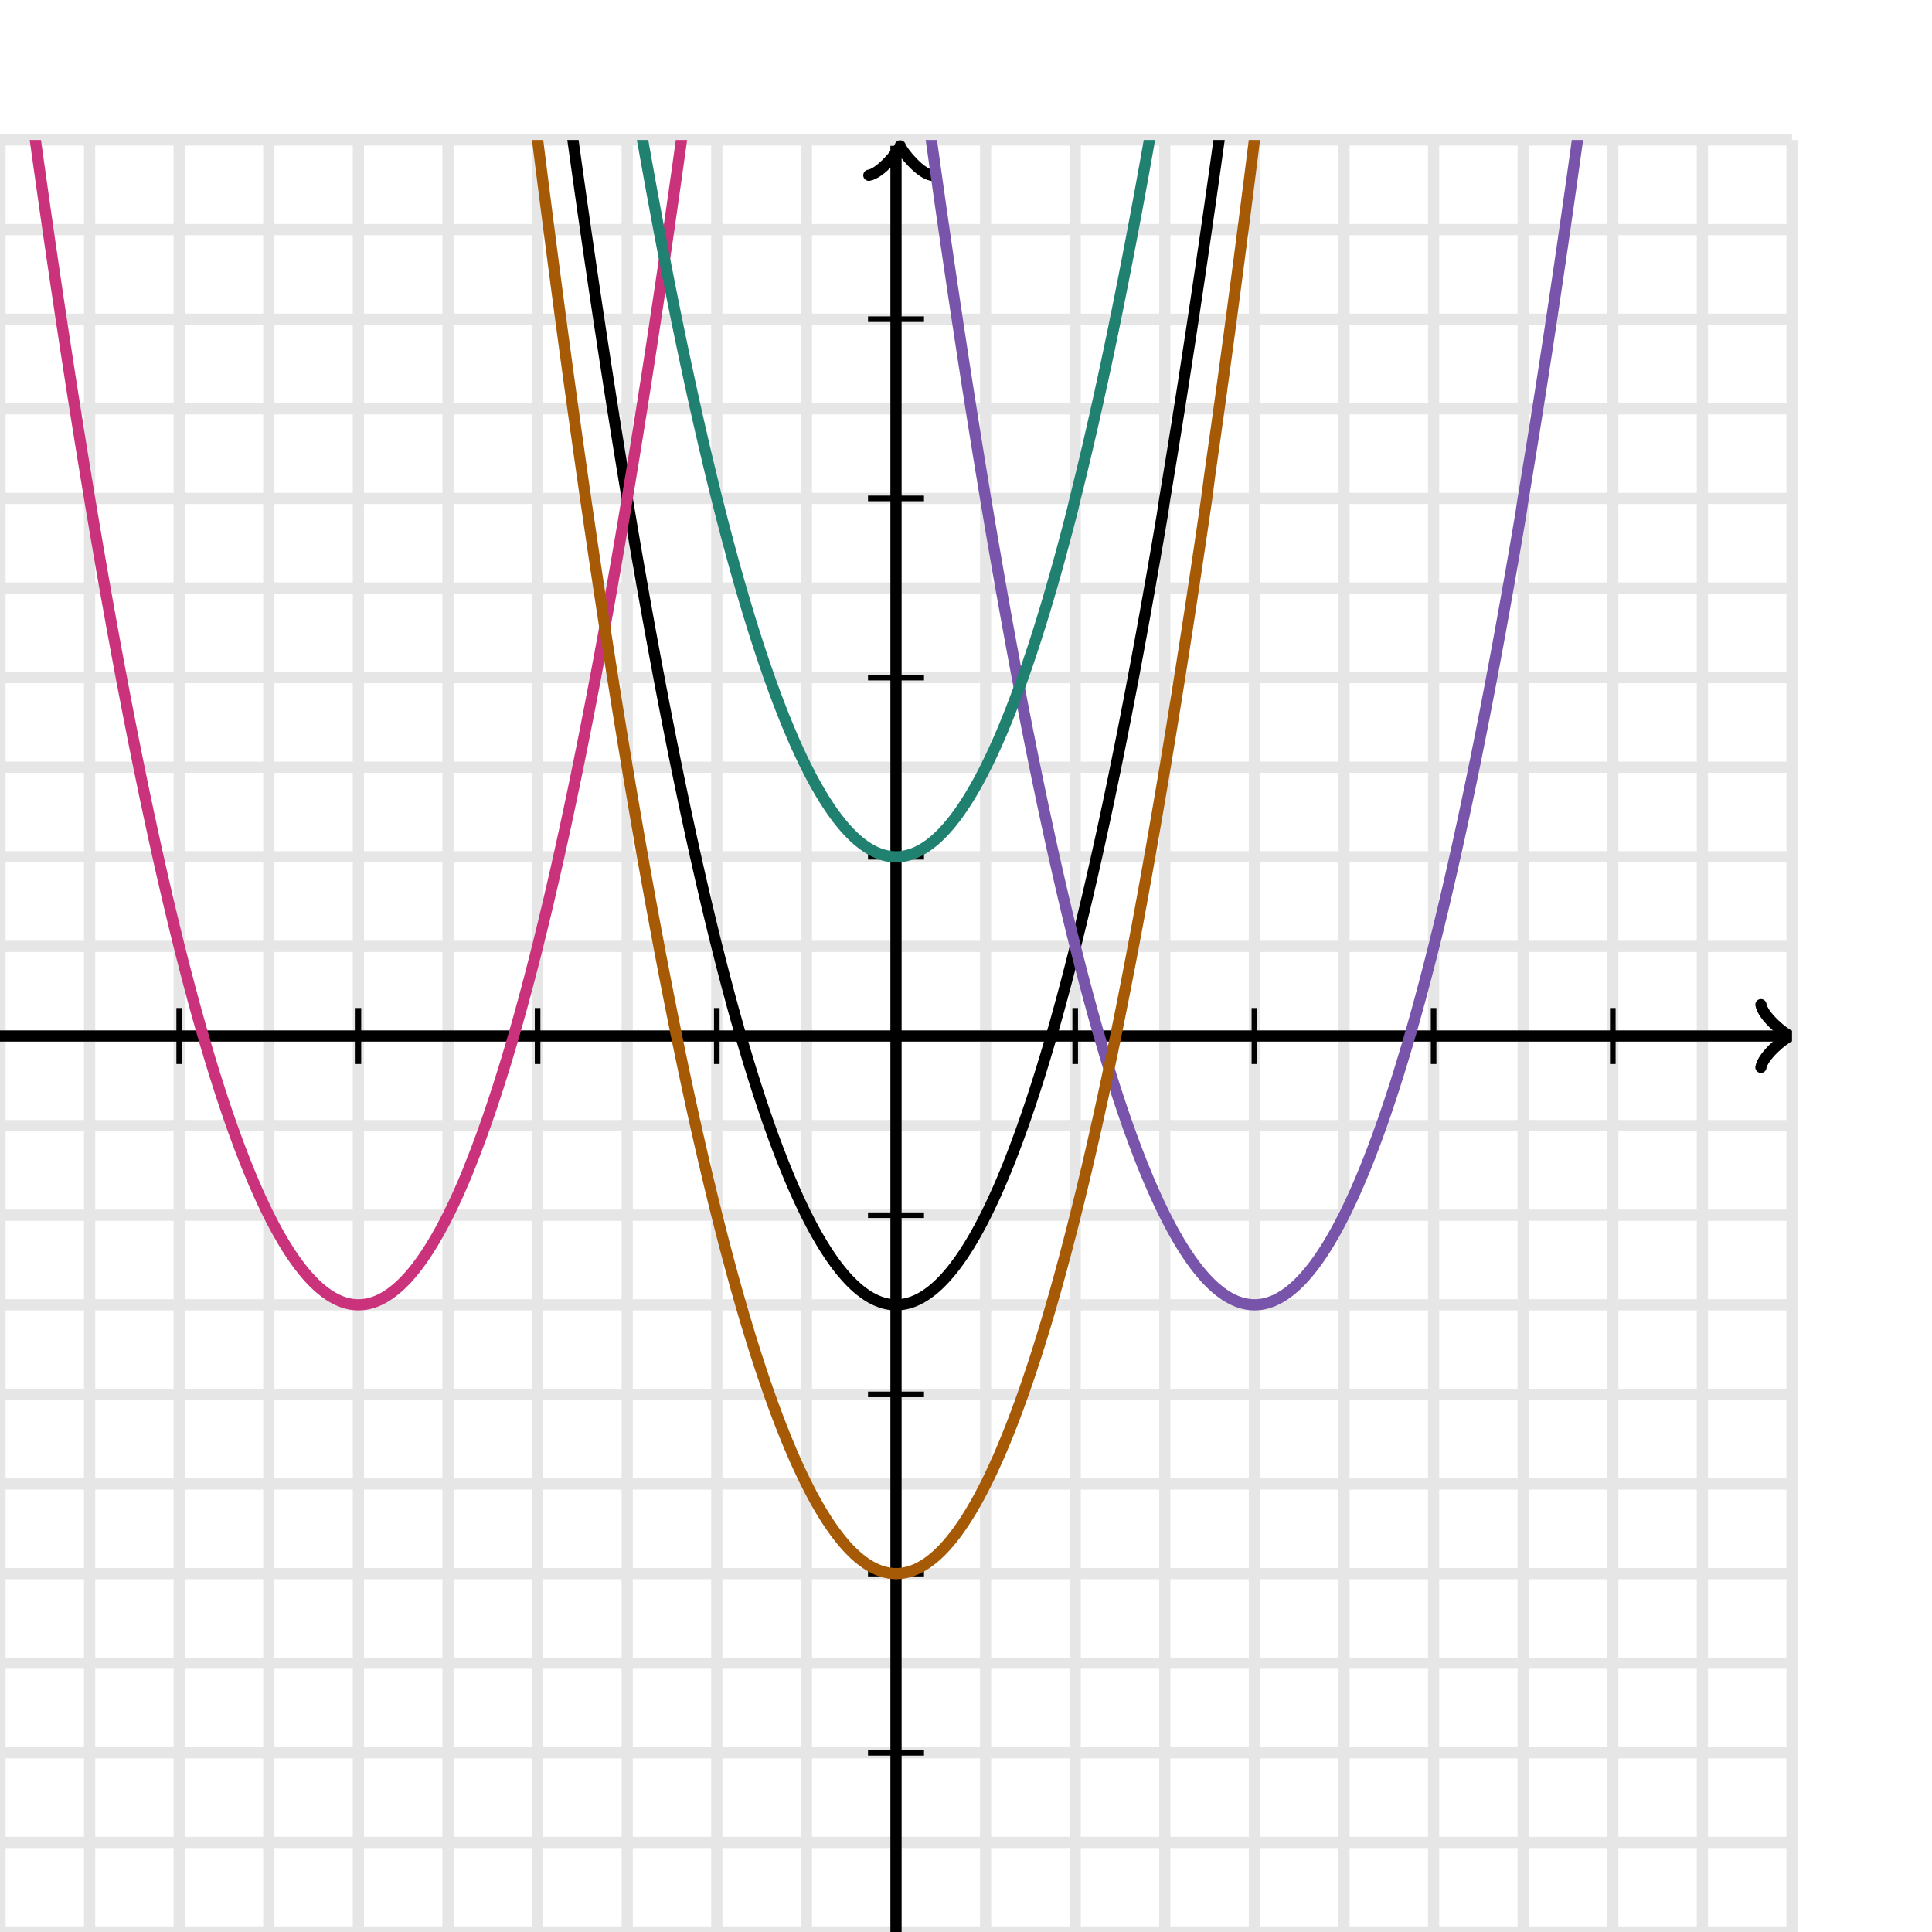
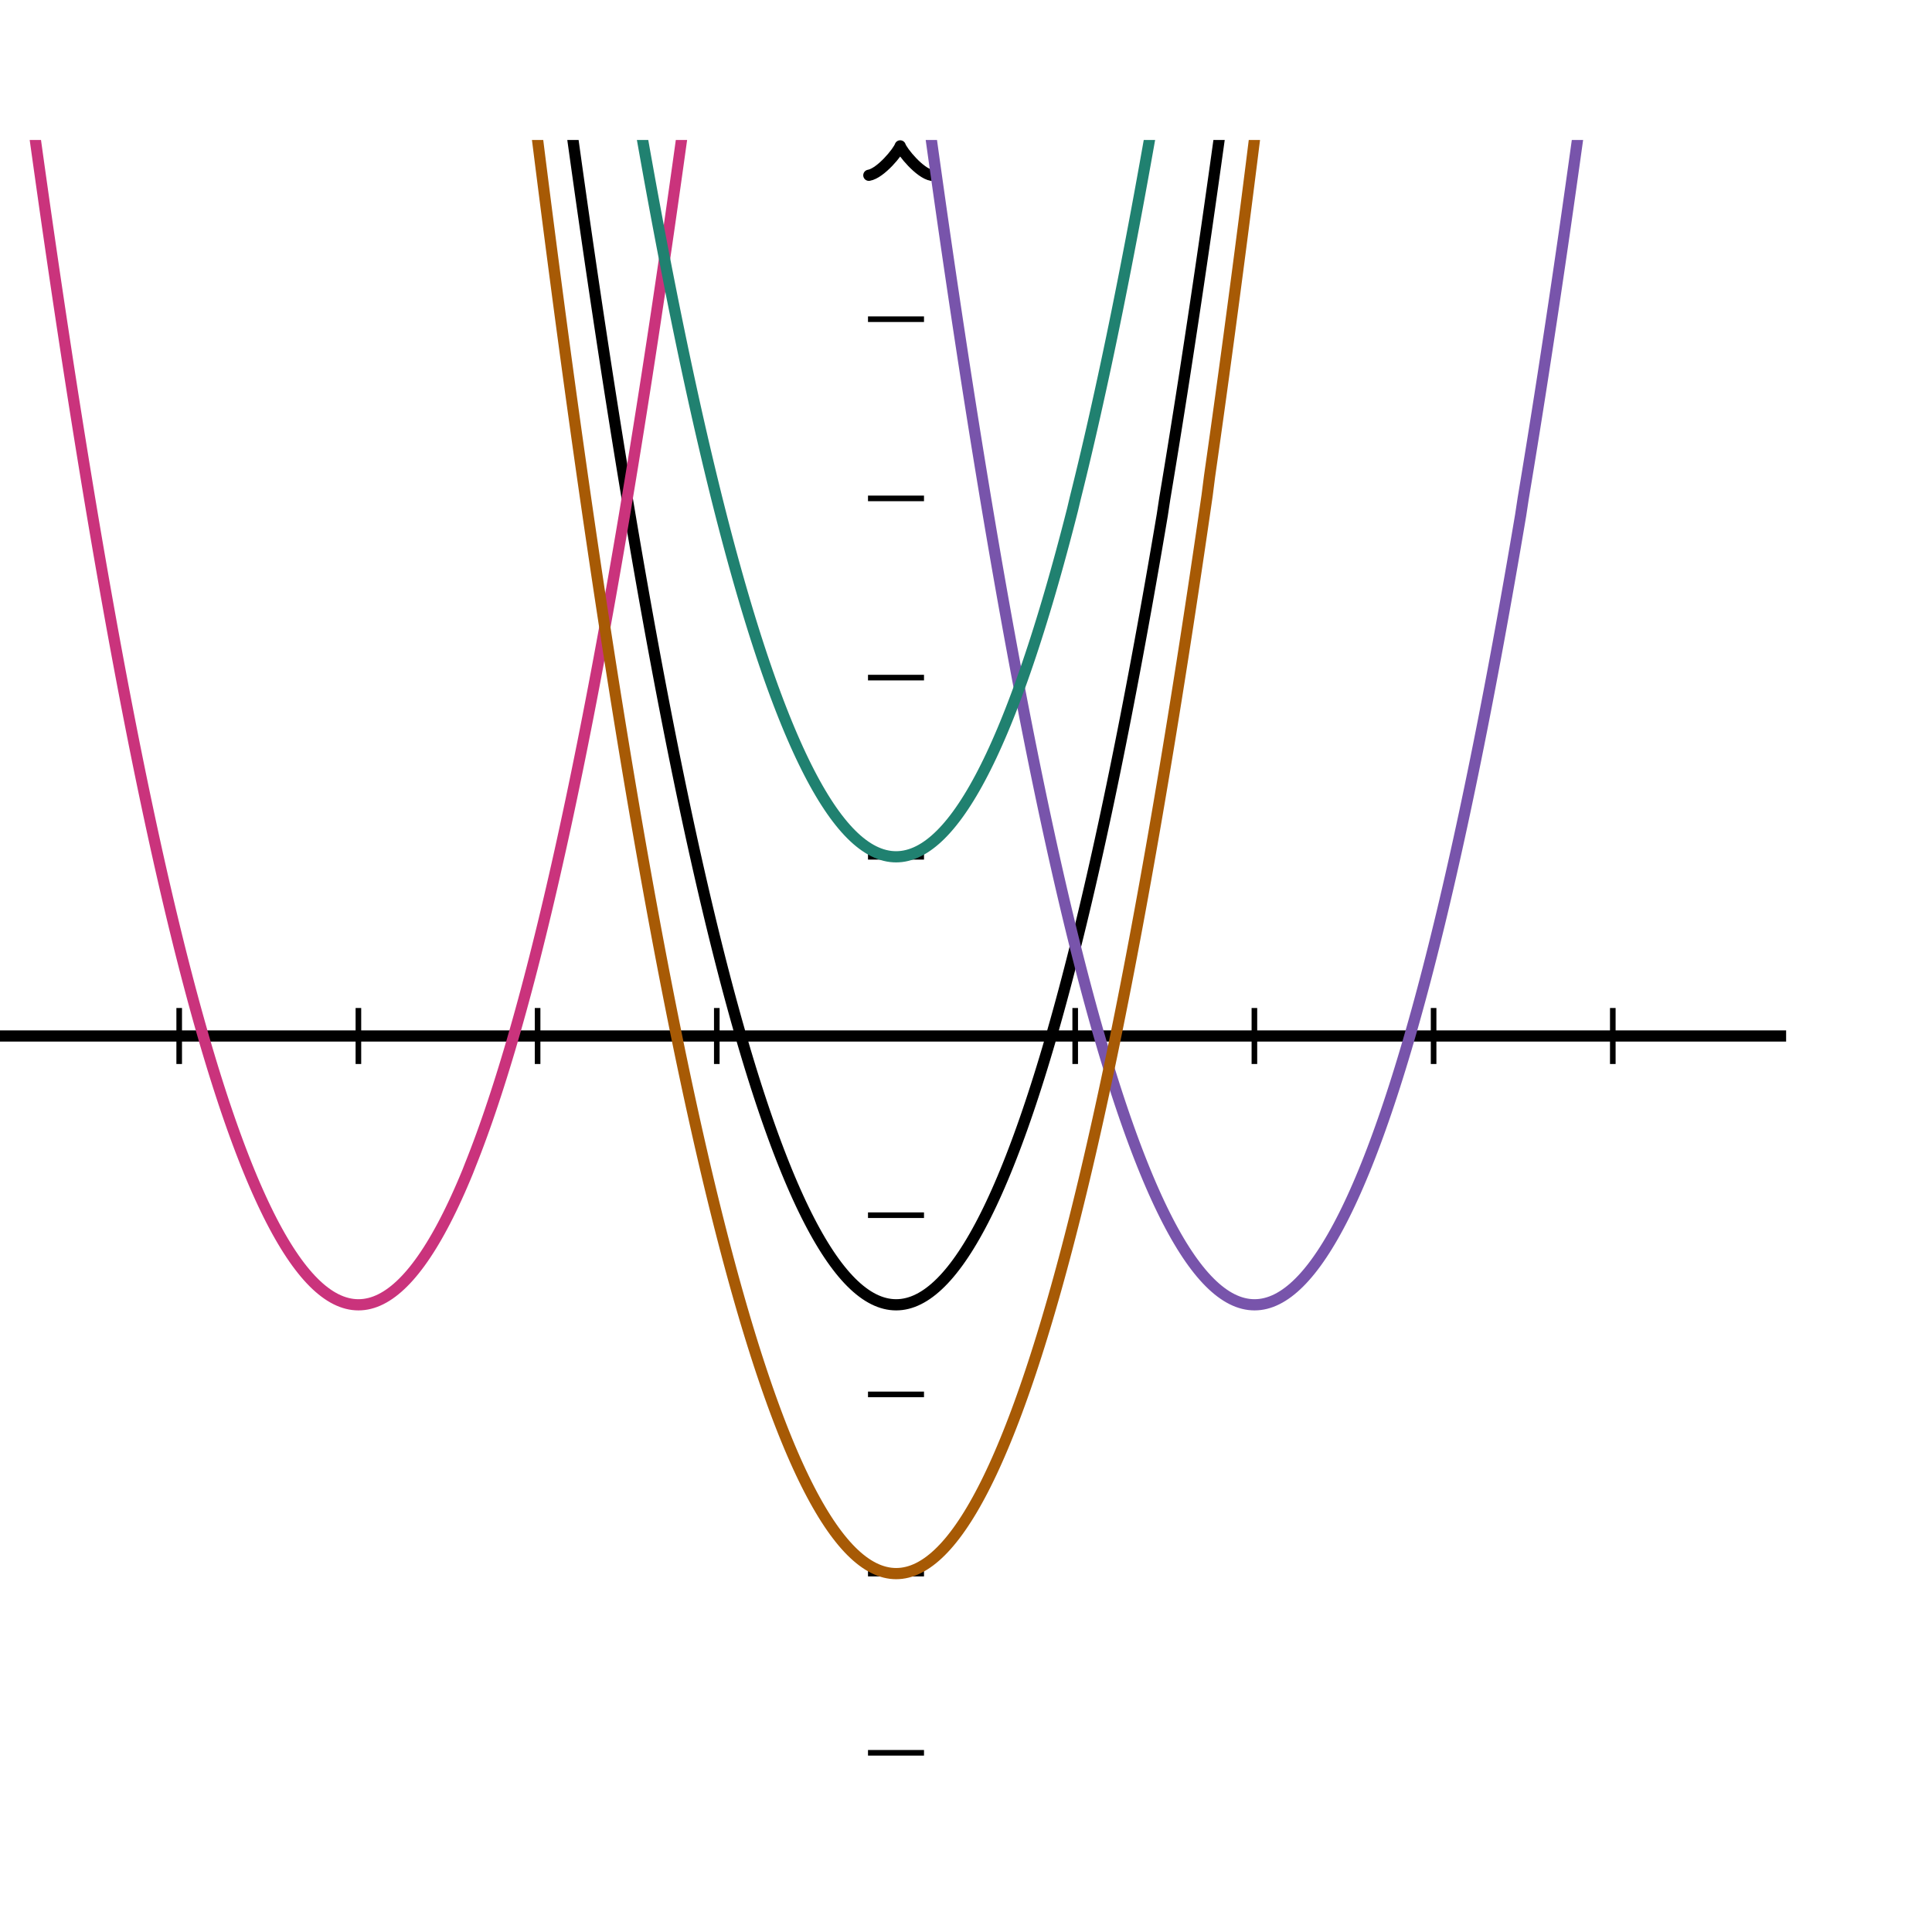
<svg xmlns="http://www.w3.org/2000/svg" width="345" height="345" viewBox="0 0 345 345">
  <defs>
    <clipPath id="b">
      <path d="M0 25h320v320H0z" />
    </clipPath>
    <clipPath id="a">
      <path transform="rotate(90 160.75 26.05)" d="M0 25h320v320H0z" />
    </clipPath>
    <clipPath id="c">
-       <path d="M0 25h320v320H0z" />
-     </clipPath>
+       </clipPath>
  </defs>
-   <path fill="none" stroke="#000" d="M0 345V25M16 345V25M32 345V25M48 345V25M64 345V25M80 345V25M96 345V25M112 345V25M128 345V25M144 345V25M160 345V25M176 345V25M192 345V25M208 345V25M224 345V25M240 345V25M256 345V25M272 345V25M288 345V25M304 345V25M320 345V25M0 345h320M0 329h320M0 313h320M0 297h320M0 281h320M0 265h320M0 249h320M0 233h320M0 217h320M0 201h320M0 185h320M0 169h320M0 153h320M0 137h320M0 121h320M0 105h320M0 89h320M0 73h320M0 57h320M0 41h320M0 25h320" stroke-width="2" opacity=".1" />
  <path fill="none" stroke="#000" d="M192 190v-10M224 190v-10M256 190v-10M288 190v-10M128 190v-10M96 190v-10M64 190v-10M32 190v-10M155 153h10M155 121h10M155 89h10M155 57h10M155 217h10M155 249h10M155 281h10M155 313h10" />
  <path fill="none" stroke="#000" d="M155.5 31.65c.35-2.1 4.2-5.25 5.25-5.6-1.05-.35-4.9-3.5-5.25-5.6" transform="rotate(-90 160.75 26.05)" stroke-width="2" clip-path="url(#a)" stroke-linejoin="round" stroke-linecap="round" />
-   <path fill="none" stroke="#000" d="M160 345V26.05" stroke-width="2" clip-path="url(#b)" />
  <path fill="none" stroke="#000" d="M314.45 190.6c.35-2.1 4.2-5.25 5.25-5.6-1.05-.35-4.9-3.5-5.25-5.6" stroke-width="2" clip-path="url(#c)" stroke-linejoin="round" stroke-linecap="round" />
  <path fill="none" stroke="#000" d="M0 185h318.95M0-1367l.5 9.98.5 9.96.5 9.92.5 9.89.5 9.86.5 9.83.5 9.79.5 9.77.5 9.73.5 9.71.5 9.67.5 9.64.5 9.61.5 9.58.5 9.54.5 9.52.5 9.48.5 9.46.5 9.42.5 9.39.5 9.36.5 9.33.5 9.29.5 9.27.5 9.23.5 9.21.5 9.17.5 9.14.5 9.11.5 9.08.5 9.04.5 9.02.5 8.98.5 8.96.5 8.92.5 8.89.5 8.86.5 8.83.5 8.79.5 8.77.5 8.734.5 8.704.5 8.671.5 8.641.5 8.609.5 8.579.5 8.546L24-923l.5 8.484.5 8.454.5 8.421.5 8.391.5 8.359.5 8.329.5 8.296L28-856l.5 8.234.5 8.204.5 8.171.5 8.141.5 8.109.5 8.079.5 8.046L32-791l.5 7.984.5 7.954.5 7.921.5 7.891.5 7.859.5 7.829.5 7.796L36-728l.5 7.734.5 7.704.5 7.671.5 7.641.5 7.609.5 7.579.5 7.546L40-667l.5 7.484.5 7.454.5 7.421.5 7.391.5 7.359.5 7.329.5 7.296L44-608l.5 7.234.5 7.204.5 7.171.5 7.141.5 7.109.5 7.079.5 7.046L48-551l.5 6.984.5 6.954.5 6.921.5 6.891.5 6.859.5 6.829.5 6.796L52-496l.5 6.734.5 6.704.5 6.671.5 6.641.5 6.609.5 6.579.5 6.546L56-443l.5 6.484.5 6.454.5 6.421.5 6.391.5 6.359.5 6.329.5 6.296L60-392l.5 6.234.5 6.204.5 6.171.5 6.141.5 6.109.5 6.079.5 6.046L64-343l.5 5.984.5 5.954.5 5.921.5 5.891.5 5.859.5 5.829.5 5.796L68-296l.5 5.734.5 5.704.5 5.671.5 5.641.5 5.609.5 5.579.5 5.546L72-251l.5 5.484.5 5.454.5 5.421.5 5.391.5 5.359.5 5.329.5 5.296L76-208l.5 5.234.5 5.204.5 5.171.5 5.141.5 5.109.5 5.079.5 5.046L80-167l.5 4.984.5 4.954.5 4.921.5 4.891.5 4.859.5 4.829.5 4.796L84-128l.5 4.734.5 4.704.5 4.671.5 4.641.5 4.609.5 4.579.5 4.546L88-91l.5 4.484.5 4.454.5 4.421.5 4.391.5 4.36.5 4.328.5 4.296L92-56l.5 4.234.5 4.203.5 4.172.5 4.141.5 4.11.5 4.078.5 4.046L96-23l.5 3.984.5 3.953.5 3.922.5 3.891.5 3.86.5 3.828.5 3.796L100 8l.5 3.734.5 3.704.5 3.671.5 3.641.5 3.61.5 3.578.5 3.546L104 37l.5 3.484.5 3.453.5 3.422.5 3.391.5 3.36.5 3.328.5 3.296L108 64l.5 3.234.5 3.204.5 3.171.5 3.141.5 3.11.5 3.078.5 3.046L112 89l.5 2.984.5 2.954.5 2.921.5 2.891.5 2.859.5 2.829.5 2.796.5 2.766.5 2.734.5 2.704.5 2.671.5 2.641.5 2.609.5 2.579.5 2.546.5 2.516.5 2.484.5 2.454.5 2.421.5 2.391.5 2.359.5 2.329.5 2.296.5 2.266.5 2.234.5 2.204.5 2.171.5 2.141.5 2.109.5 2.079.5 2.046.5 2.016.5 1.984.5 1.954.5 1.921.5 1.891.5 1.859.5 1.829.5 1.796.5 1.766.5 1.734.5 1.704.5 1.671.5 1.641.5 1.609.5 1.579.5 1.546.5 1.516.5 1.484.5 1.454.5 1.421.5 1.391.5 1.359.5 1.329.5 1.296.5 1.266.5 1.234.5 1.204.5 1.171.5 1.141.5 1.109.5 1.079.5 1.046.5 1.016.5.984.5.954.5.921.5.891.5.859.5.829.5.796.5.766.5.734.5.704.5.671.5.641.5.609.5.579.5.546.5.516.5.484.5.454.5.421.5.391.5.359.5.329.5.296.5.266.5.234.5.204.5.171.5.141.5.109.5.079.5.046.5.016.5-.016.5-.046.5-.079.5-.109.5-.141.5-.171.5-.204.5-.234.5-.266.5-.296.5-.329.5-.359.5-.391.5-.421.5-.454.5-.484.5-.516.5-.546.5-.579.5-.609.5-.641.5-.671.5-.704.5-.734.5-.766.5-.796.5-.829.5-.859.5-.891.5-.921.5-.954.5-.984.5-1.016.5-1.046.5-1.079.5-1.109.5-1.141.5-1.171.5-1.204.5-1.234.5-1.266.5-1.296.5-1.329.5-1.359.5-1.391.5-1.421.5-1.454.5-1.484.5-1.516.5-1.546.5-1.579.5-1.609.5-1.641.5-1.671.5-1.704.5-1.734.5-1.766.5-1.796.5-1.829.5-1.859.5-1.891.5-1.921.5-1.954.5-1.984.5-2.016.5-2.046.5-2.079.5-2.109.5-2.141.5-2.171.5-2.204.5-2.234.5-2.266.5-2.296.5-2.329.5-2.359.5-2.391.5-2.421.5-2.454.5-2.484.5-2.516.5-2.546.5-2.579.5-2.609.5-2.641.5-2.671.5-2.704.5-2.734.5-2.766.5-2.796.5-2.829.5-2.859.5-2.89.5-2.922.5-2.954L208 89l.5-3.016.5-3.046.5-3.079.5-3.109.5-3.14.5-3.172.5-3.204L212 64l.5-3.266.5-3.297.5-3.328.5-3.359.5-3.39.5-3.422.5-3.454L216 37l.5-3.516.5-3.547.5-3.578.5-3.609.5-3.64.5-3.672.5-3.704L220 8l.5-3.766.5-3.796.5-3.829.5-3.859.5-3.89.5-3.922.5-3.954L224-23l.5-4.016.5-4.047.5-4.078.5-4.109.5-4.14.5-4.172.5-4.204L228-56l.5-4.266.5-4.297.5-4.328.5-4.359.5-4.39.5-4.422.5-4.454L232-91l.5-4.516.5-4.546.5-4.579.5-4.609.5-4.641.5-4.671.5-4.704.5-4.734.5-4.766.5-4.796.5-4.829.5-4.859.5-4.891.5-4.921.5-4.954.5-4.984.5-5.016.5-5.046.5-5.079.5-5.109.5-5.141.5-5.171.5-5.204.5-5.234.5-5.266.5-5.296.5-5.329.5-5.359.5-5.391.5-5.421.5-5.454.5-5.484.5-5.516.5-5.546.5-5.579.5-5.609.5-5.641.5-5.671.5-5.704.5-5.734.5-5.766.5-5.796.5-5.829.5-5.859.5-5.891.5-5.921.5-5.954.5-5.984.5-6.016.5-6.046.5-6.079.5-6.109.5-6.141.5-6.171.5-6.204.5-6.234.5-6.266.5-6.296.5-6.329.5-6.359.5-6.391.5-6.421.5-6.454.5-6.484.5-6.516.5-6.546.5-6.579.5-6.609.5-6.641.5-6.671.5-6.704.5-6.734.5-6.766.5-6.796.5-6.829.5-6.859.5-6.891.5-6.921.5-6.954.5-6.984.5-7.016.5-7.046.5-7.079.5-7.109.5-7.141.5-7.171.5-7.204.5-7.234.5-7.266.5-7.296.5-7.329.5-7.359.5-7.391.5-7.421.5-7.454.5-7.484.5-7.516.5-7.546.5-7.579.5-7.609.5-7.641.5-7.671.5-7.704.5-7.734.5-7.766.5-7.796.5-7.829.5-7.859.5-7.891.5-7.921.5-7.954.5-7.984.5-8.016.5-8.046.5-8.079.5-8.109.5-8.141.5-8.171.5-8.204.5-8.234.5-8.266.5-8.296.5-8.329.5-8.359.5-8.391.5-8.421.5-8.454.5-8.484.5-8.516.5-8.546.5-8.579.5-8.609.5-8.641.5-8.671.5-8.704.5-8.734.5-8.77.5-8.79.5-8.83.5-8.86.5-8.89.5-8.92.5-8.96.5-8.98.5-9.02.5-9.04.5-9.08.5-9.11.5-9.14.5-9.17.5-9.21.5-9.23.5-9.27.5-9.29.5-9.33.5-9.36.5-9.39.5-9.42.5-9.46.5-9.48.5-9.52.5-9.54.5-9.58.5-9.61.5-9.64.5-9.67.5-9.71.5-9.73.5-9.77.5-9.79.5-9.83.5-9.86.5-9.89.5-9.92.5-9.96.5-9.98" stroke-width="2" clip-path="url(#b)" />
  <path fill="none" stroke="#7854ab" d="M0-2903l.5 13.98.5 13.96.5 13.92.5 13.89.5 13.86.5 13.83.5 13.79L4-2792l.5 13.73.5 13.71.5 13.67.5 13.64.5 13.61.5 13.58.5 13.54L8-2683l.5 13.48.5 13.46.5 13.42.5 13.39.5 13.36.5 13.33.5 13.29.5 13.27.5 13.23.5 13.21.5 13.17.5 13.14.5 13.11.5 13.08.5 13.04.5 13.02.5 12.98.5 12.96.5 12.92.5 12.89.5 12.86.5 12.83.5 12.79.5 12.77.5 12.73.5 12.71.5 12.67.5 12.64.5 12.61.5 12.58.5 12.54.5 12.52.5 12.48.5 12.46.5 12.42.5 12.39.5 12.36.5 12.33.5 12.29.5 12.27.5 12.23.5 12.21.5 12.17.5 12.14.5 12.11.5 12.08.5 12.04.5 12.02.5 11.98.5 11.96.5 11.92.5 11.89.5 11.86.5 11.83.5 11.79.5 11.77.5 11.73.5 11.71.5 11.67.5 11.64.5 11.61.5 11.58.5 11.54.5 11.52.5 11.48.5 11.46.5 11.42.5 11.39.5 11.36.5 11.33.5 11.29.5 11.27.5 11.23.5 11.21.5 11.17.5 11.14.5 11.11.5 11.08.5 11.04.5 11.02.5 10.98.5 10.96.5 10.92.5 10.89.5 10.86.5 10.83.5 10.79.5 10.77.5 10.73.5 10.71.5 10.67.5 10.64.5 10.61.5 10.58.5 10.54.5 10.52.5 10.48.5 10.46.5 10.42.5 10.39.5 10.36.5 10.33.5 10.29.5 10.27.5 10.23.5 10.21.5 10.17.5 10.14.5 10.11.5 10.08.5 10.04.5 10.02.5 9.98.5 9.96.5 9.92.5 9.89.5 9.86.5 9.83.5 9.79.5 9.77.5 9.73.5 9.71.5 9.67.5 9.64.5 9.61.5 9.58.5 9.54.5 9.52.5 9.48.5 9.46.5 9.42.5 9.39.5 9.36.5 9.33.5 9.29.5 9.27.5 9.23.5 9.21.5 9.17.5 9.14.5 9.11.5 9.08.5 9.04.5 9.02.5 8.98.5 8.96.5 8.92.5 8.89.5 8.86.5 8.83.5 8.79.5 8.77.5 8.734.5 8.704.5 8.671.5 8.641.5 8.609.5 8.579.5 8.546L88-923l.5 8.484.5 8.454.5 8.421.5 8.391.5 8.359.5 8.329.5 8.296L92-856l.5 8.234.5 8.204.5 8.171.5 8.141.5 8.109.5 8.079.5 8.046L96-791l.5 7.984.5 7.954.5 7.921.5 7.891.5 7.859.5 7.829.5 7.796.5 7.766.5 7.734.5 7.704.5 7.671.5 7.641.5 7.609.5 7.579.5 7.546.5 7.516.5 7.484.5 7.454.5 7.421.5 7.391.5 7.359.5 7.329.5 7.296.5 7.266.5 7.234.5 7.204.5 7.171.5 7.141.5 7.109.5 7.079.5 7.046.5 7.016.5 6.984.5 6.954.5 6.921.5 6.891.5 6.859.5 6.829.5 6.796.5 6.766.5 6.734.5 6.704.5 6.671.5 6.641.5 6.609.5 6.579.5 6.546.5 6.516.5 6.484.5 6.454.5 6.421.5 6.391.5 6.359.5 6.329.5 6.296.5 6.266.5 6.234.5 6.204.5 6.171.5 6.141.5 6.109.5 6.079.5 6.046.5 6.016.5 5.984.5 5.954.5 5.921.5 5.891.5 5.859.5 5.829.5 5.796.5 5.766.5 5.734.5 5.704.5 5.671.5 5.641.5 5.609.5 5.579.5 5.546.5 5.516.5 5.484.5 5.454.5 5.421.5 5.391.5 5.359.5 5.329.5 5.296.5 5.266.5 5.234.5 5.204.5 5.171.5 5.141.5 5.109.5 5.079.5 5.046.5 5.016.5 4.984.5 4.954.5 4.921.5 4.891.5 4.859.5 4.829.5 4.796.5 4.766.5 4.734.5 4.704.5 4.671.5 4.641.5 4.609.5 4.579.5 4.546L152-91l.5 4.484.5 4.454.5 4.421.5 4.391.5 4.36.5 4.328.5 4.296L156-56l.5 4.234.5 4.203.5 4.172.5 4.141.5 4.11.5 4.078.5 4.046L160-23l.5 3.984.5 3.953.5 3.922.5 3.891.5 3.86.5 3.828.5 3.796L164 8l.5 3.734.5 3.704.5 3.671.5 3.641.5 3.61.5 3.578.5 3.546L168 37l.5 3.484.5 3.453.5 3.422.5 3.391.5 3.36.5 3.328.5 3.296L172 64l.5 3.234.5 3.204.5 3.171.5 3.141.5 3.11.5 3.078.5 3.046L176 89l.5 2.984.5 2.954.5 2.921.5 2.891.5 2.859.5 2.829.5 2.796.5 2.766.5 2.734.5 2.704.5 2.671.5 2.641.5 2.609.5 2.579.5 2.546.5 2.516.5 2.484.5 2.454.5 2.421.5 2.391.5 2.359.5 2.329.5 2.296.5 2.266.5 2.234.5 2.204.5 2.171.5 2.141.5 2.109.5 2.079.5 2.046.5 2.016.5 1.984.5 1.954.5 1.921.5 1.891.5 1.859.5 1.829.5 1.796.5 1.766.5 1.734.5 1.704.5 1.671.5 1.641.5 1.609.5 1.579.5 1.546.5 1.516.5 1.484.5 1.454.5 1.421.5 1.391.5 1.359.5 1.329.5 1.296.5 1.266.5 1.234.5 1.204.5 1.171.5 1.141.5 1.109.5 1.079.5 1.046.5 1.016.5.984.5.954.5.921.5.891.5.859.5.829.5.796.5.766.5.734.5.704.5.671.5.641.5.609.5.579.5.546.5.516.5.484.5.454.5.421.5.391.5.359.5.329.5.296.5.266.5.234.5.204.5.171.5.141.5.109.5.079.5.046.5.016.5-.016.5-.046.5-.079.5-.109.5-.141.5-.171.5-.204.5-.234.5-.266.5-.296.5-.329.5-.359.5-.391.5-.421.5-.454.5-.484.5-.516.5-.546.5-.579.5-.609.5-.641.5-.671.5-.704.5-.734.5-.766.5-.796.5-.829.5-.859.5-.891.5-.921.5-.954.5-.984.5-1.016.5-1.046.5-1.079.5-1.109.5-1.141.5-1.171.5-1.204.5-1.234.5-1.266.5-1.296.5-1.329.5-1.359.5-1.391.5-1.421.5-1.454.5-1.484.5-1.516.5-1.546.5-1.579.5-1.609.5-1.641.5-1.671.5-1.704.5-1.734.5-1.766.5-1.796.5-1.829.5-1.859.5-1.891.5-1.921.5-1.954.5-1.984.5-2.016.5-2.046.5-2.079.5-2.109.5-2.141.5-2.171.5-2.204.5-2.234.5-2.266.5-2.296.5-2.329.5-2.359.5-2.391.5-2.421.5-2.454.5-2.484.5-2.516.5-2.546.5-2.579.5-2.609.5-2.641.5-2.671.5-2.704.5-2.734.5-2.766.5-2.796.5-2.829.5-2.859.5-2.89.5-2.922.5-2.954L272 89l.5-3.016.5-3.046.5-3.079.5-3.109.5-3.14.5-3.172.5-3.204L276 64l.5-3.266.5-3.297.5-3.328.5-3.359.5-3.39.5-3.422.5-3.454L280 37l.5-3.516.5-3.547.5-3.578.5-3.609.5-3.64.5-3.672.5-3.704L284 8l.5-3.766.5-3.796.5-3.829.5-3.859.5-3.89.5-3.922.5-3.954L288-23l.5-4.016.5-4.047.5-4.078.5-4.109.5-4.14.5-4.172.5-4.204L292-56l.5-4.266.5-4.297.5-4.328.5-4.359.5-4.39.5-4.422.5-4.454L296-91l.5-4.516.5-4.546.5-4.579.5-4.609.5-4.641.5-4.671.5-4.704.5-4.734.5-4.766.5-4.796.5-4.829.5-4.859.5-4.891.5-4.921.5-4.954.5-4.984.5-5.016.5-5.046.5-5.079.5-5.109.5-5.141.5-5.171.5-5.204.5-5.234.5-5.266.5-5.296.5-5.329.5-5.359.5-5.391.5-5.421.5-5.454.5-5.484.5-5.516.5-5.546.5-5.579.5-5.609.5-5.641.5-5.671.5-5.704.5-5.734.5-5.766.5-5.796.5-5.829.5-5.859.5-5.891.5-5.921.5-5.954.5-5.984" stroke-width="2" clip-path="url(#b)" />
  <path fill="none" stroke="#ca337c" d="M0-23l.5 3.984.5 3.953.5 3.922L2-7.25l.5 3.86L3 .437l.5 3.796L4 8l.5 3.734.5 3.704.5 3.671.5 3.641.5 3.61.5 3.578.5 3.546L8 37l.5 3.484.5 3.453.5 3.422.5 3.391.5 3.36.5 3.328.5 3.296L12 64l.5 3.234.5 3.204.5 3.171.5 3.141.5 3.11.5 3.078.5 3.046L16 89l.5 2.984.5 2.954.5 2.921.5 2.891.5 2.859.5 2.829.5 2.796L20 112l.5 2.734.5 2.704.5 2.671.5 2.641.5 2.609.5 2.579.5 2.546L24 133l.5 2.484.5 2.454.5 2.421.5 2.391.5 2.359.5 2.329.5 2.296L28 152l.5 2.234.5 2.204.5 2.171.5 2.141.5 2.109.5 2.079.5 2.046L32 169l.5 1.984.5 1.954.5 1.921.5 1.891.5 1.859.5 1.829.5 1.796L36 184l.5 1.734.5 1.704.5 1.671.5 1.641.5 1.609.5 1.579.5 1.546L40 197l.5 1.484.5 1.454.5 1.421.5 1.391.5 1.359.5 1.329.5 1.296L44 208l.5 1.234.5 1.204.5 1.171.5 1.141.5 1.109.5 1.079.5 1.046L48 217l.5.984.5.954.5.921.5.891.5.859.5.829.5.796.5.766.5.734.5.704.5.671.5.641.5.609.5.579.5.546.5.516.5.484.5.454.5.421.5.391.5.359.5.329.5.296.5.266.5.234.5.204.5.171.5.141.5.109.5.079.5.046.5.016.5-.016.5-.046.5-.079.5-.109.5-.141.5-.171.5-.204.5-.234.5-.266.5-.296.5-.329.5-.359.5-.391.5-.421.5-.454.5-.484.5-.516.5-.546.5-.579.5-.609.5-.641.5-.671.5-.704.5-.734.5-.766.5-.796.5-.829.5-.859.5-.891.5-.921.5-.954.5-.984.5-1.016.5-1.046.5-1.079.5-1.109.5-1.141.5-1.171.5-1.204L84 208l.5-1.266.5-1.296.5-1.329.5-1.359.5-1.391.5-1.421.5-1.454L88 197l.5-1.516.5-1.546.5-1.579.5-1.609.5-1.641.5-1.671.5-1.704L92 184l.5-1.766.5-1.796.5-1.829.5-1.859.5-1.891.5-1.921.5-1.954L96 169l.5-2.016.5-2.046.5-2.079.5-2.109.5-2.141.5-2.171.5-2.204.5-2.234.5-2.266.5-2.296.5-2.329.5-2.359.5-2.391.5-2.421.5-2.454.5-2.484.5-2.516.5-2.546.5-2.579.5-2.609.5-2.641.5-2.671.5-2.704.5-2.734.5-2.766.5-2.796.5-2.829.5-2.859.5-2.89.5-2.922.5-2.954L112 89l.5-3.016.5-3.046.5-3.079.5-3.109.5-3.14.5-3.172.5-3.204L116 64l.5-3.266.5-3.297.5-3.328.5-3.359.5-3.39.5-3.422.5-3.454L120 37l.5-3.516.5-3.547.5-3.578.5-3.609.5-3.64.5-3.672.5-3.704L124 8l.5-3.766.5-3.796.5-3.829.5-3.859.5-3.89.5-3.922.5-3.954L128-23l.5-4.016.5-4.047.5-4.078.5-4.109.5-4.14.5-4.172.5-4.204L132-56l.5-4.266.5-4.297.5-4.328.5-4.359.5-4.39.5-4.422.5-4.454L136-91l.5-4.516.5-4.546.5-4.579.5-4.609.5-4.641.5-4.671.5-4.704.5-4.734.5-4.766.5-4.796.5-4.829.5-4.859.5-4.891.5-4.921.5-4.954.5-4.984.5-5.016.5-5.046.5-5.079.5-5.109.5-5.141.5-5.171.5-5.204.5-5.234.5-5.266.5-5.296.5-5.329.5-5.359.5-5.391.5-5.421.5-5.454.5-5.484.5-5.516.5-5.546.5-5.579.5-5.609.5-5.641.5-5.671.5-5.704.5-5.734.5-5.766.5-5.796.5-5.829.5-5.859.5-5.891.5-5.921.5-5.954.5-5.984.5-6.016.5-6.046.5-6.079.5-6.109.5-6.141.5-6.171.5-6.204.5-6.234.5-6.266.5-6.296.5-6.329.5-6.359.5-6.391.5-6.421.5-6.454.5-6.484.5-6.516.5-6.546.5-6.579.5-6.609.5-6.641.5-6.671.5-6.704.5-6.734.5-6.766.5-6.796.5-6.829.5-6.859.5-6.891.5-6.921.5-6.954.5-6.984.5-7.016.5-7.046.5-7.079.5-7.109.5-7.141.5-7.171.5-7.204.5-7.234.5-7.266.5-7.296.5-7.329.5-7.359.5-7.391.5-7.421.5-7.454.5-7.484.5-7.516.5-7.546.5-7.579.5-7.609.5-7.641.5-7.671.5-7.704.5-7.734.5-7.766.5-7.796.5-7.829.5-7.859.5-7.891.5-7.921.5-7.954.5-7.984.5-8.016.5-8.046.5-8.079.5-8.109.5-8.141.5-8.171.5-8.204.5-8.234.5-8.266.5-8.296.5-8.329.5-8.359.5-8.391.5-8.421.5-8.454.5-8.484.5-8.516.5-8.546.5-8.579.5-8.609.5-8.641.5-8.671.5-8.704.5-8.734.5-8.77.5-8.79.5-8.83.5-8.86.5-8.89.5-8.92.5-8.96.5-8.98.5-9.02.5-9.04.5-9.08.5-9.11.5-9.14.5-9.17.5-9.21.5-9.23.5-9.27.5-9.29.5-9.33.5-9.36.5-9.39.5-9.42.5-9.46.5-9.48.5-9.52.5-9.54.5-9.58.5-9.61.5-9.64.5-9.67.5-9.71.5-9.73.5-9.77.5-9.79.5-9.83.5-9.86.5-9.89.5-9.92.5-9.96.5-9.98.5-10.02.5-10.04.5-10.08.5-10.11.5-10.14.5-10.17.5-10.21.5-10.23.5-10.27.5-10.29.5-10.33.5-10.36.5-10.39.5-10.42.5-10.46.5-10.48.5-10.52.5-10.54.5-10.58.5-10.61.5-10.64.5-10.67.5-10.71.5-10.73.5-10.77.5-10.79.5-10.83.5-10.86.5-10.89.5-10.92.5-10.96.5-10.98.5-11.02.5-11.04.5-11.08.5-11.11.5-11.14.5-11.17.5-11.21.5-11.23.5-11.27.5-11.29.5-11.33.5-11.36.5-11.39.5-11.42.5-11.46.5-11.48.5-11.52.5-11.54.5-11.58.5-11.61.5-11.64.5-11.67.5-11.71.5-11.73.5-11.77.5-11.79.5-11.83.5-11.86.5-11.89.5-11.92.5-11.96.5-11.98.5-12.02.5-12.04.5-12.08.5-12.11.5-12.14.5-12.17.5-12.21.5-12.23.5-12.27.5-12.29.5-12.33.5-12.36.5-12.39.5-12.42.5-12.46.5-12.48.5-12.52.5-12.54.5-12.58.5-12.61.5-12.64.5-12.67.5-12.71.5-12.73.5-12.77.5-12.79.5-12.83.5-12.86.5-12.89.5-12.92.5-12.96.5-12.98.5-13.02.5-13.04.5-13.08.5-13.11.5-13.14.5-13.17.5-13.21.5-13.23.5-13.27.5-13.29.5-13.33.5-13.36.5-13.39.5-13.42.5-13.46.5-13.48.5-13.52.5-13.54.5-13.58.5-13.61.5-13.64.5-13.67.5-13.71.5-13.73.5-13.77.5-13.79.5-13.83.5-13.86.5-13.89.5-13.92.5-13.96.5-13.98.5-14.02.5-14.04.5-14.08.5-14.11.5-14.14.5-14.17.5-14.21.5-14.23.5-14.27.5-14.29.5-14.33.5-14.36.5-14.39.5-14.42.5-14.46.5-14.48.5-14.52.5-14.54.5-14.58.5-14.61.5-14.64.5-14.67.5-14.71.5-14.73.5-14.77.5-14.79.5-14.83.5-14.86.5-14.89.5-14.92.5-14.96.5-14.98.5-15.02.5-15.04.5-15.08.5-15.11.5-15.14.5-15.17.5-15.21.5-15.23.5-15.27.5-15.29.5-15.33.5-15.36.5-15.39.5-15.42.5-15.46.5-15.48.5-15.52.5-15.54.5-15.58.5-15.61.5-15.64.5-15.67.5-15.71.5-15.73.5-15.77.5-15.79.5-15.83.5-15.86.5-15.89.5-15.92.5-15.96.5-15.98" stroke-width="2" clip-path="url(#b)" />
  <path fill="none" stroke="#208170" d="M0-1447l.5 9.98.5 9.96.5 9.92.5 9.89.5 9.86.5 9.83.5 9.79.5 9.77.5 9.73.5 9.71.5 9.67.5 9.64.5 9.61.5 9.58.5 9.54.5 9.52.5 9.48.5 9.46.5 9.42.5 9.39.5 9.36.5 9.33.5 9.29.5 9.27.5 9.23.5 9.21.5 9.17.5 9.14.5 9.11.5 9.08.5 9.04.5 9.02.5 8.98.5 8.96.5 8.92.5 8.89.5 8.86.5 8.83.5 8.79.5 8.77.5 8.73.5 8.71.5 8.67.5 8.64.5 8.61.5 8.58.5 8.54.5 8.52.5 8.484.5 8.454.5 8.421.5 8.391.5 8.359.5 8.329.5 8.296L28-936l.5 8.234.5 8.204.5 8.171.5 8.141.5 8.109.5 8.079.5 8.046L32-871l.5 7.984.5 7.954.5 7.921.5 7.891.5 7.859.5 7.829.5 7.796L36-808l.5 7.734.5 7.704.5 7.671.5 7.641.5 7.609.5 7.579.5 7.546L40-747l.5 7.484.5 7.454.5 7.421.5 7.391.5 7.359.5 7.329.5 7.296L44-688l.5 7.234.5 7.204.5 7.171.5 7.141.5 7.109.5 7.079.5 7.046L48-631l.5 6.984.5 6.954.5 6.921.5 6.891.5 6.859.5 6.829.5 6.796L52-576l.5 6.734.5 6.704.5 6.671.5 6.641.5 6.609.5 6.579.5 6.546L56-523l.5 6.484.5 6.454.5 6.421.5 6.391.5 6.359.5 6.329.5 6.296L60-472l.5 6.234.5 6.204.5 6.171.5 6.141.5 6.109.5 6.079.5 6.046L64-423l.5 5.984.5 5.954.5 5.921.5 5.891.5 5.859.5 5.829.5 5.796L68-376l.5 5.734.5 5.704.5 5.671.5 5.641.5 5.609.5 5.579.5 5.546L72-331l.5 5.484.5 5.454.5 5.421.5 5.391.5 5.359.5 5.329.5 5.296L76-288l.5 5.234.5 5.204.5 5.171.5 5.141.5 5.109.5 5.079.5 5.046L80-247l.5 4.984.5 4.954.5 4.921.5 4.891.5 4.859.5 4.829.5 4.796L84-208l.5 4.734.5 4.704.5 4.671.5 4.641.5 4.609.5 4.579.5 4.546L88-171l.5 4.484.5 4.454.5 4.421.5 4.391.5 4.359.5 4.329.5 4.296L92-136l.5 4.234.5 4.204.5 4.171.5 4.141.5 4.109.5 4.079.5 4.046L96-103l.5 3.984.5 3.954.5 3.921.5 3.891.5 3.86.5 3.828.5 3.796L100-72l.5 3.734.5 3.704.5 3.671.5 3.641.5 3.61.5 3.578.5 3.546L104-43l.5 3.484.5 3.453.5 3.422.5 3.391.5 3.36.5 3.328.5 3.296L108-16l.5 3.234.5 3.204.5 3.171.5 3.141.5 3.11.5 3.078.5 3.046L112 9l.5 2.984.5 2.954.5 2.921.5 2.891.5 2.86.5 2.828.5 2.796L116 32l.5 2.734.5 2.703.5 2.672.5 2.641.5 2.61.5 2.578.5 2.546L120 53l.5 2.484.5 2.453.5 2.422.5 2.391.5 2.36.5 2.328.5 2.296L124 72l.5 2.234.5 2.204.5 2.171.5 2.141.5 2.11.5 2.078.5 2.046L128 89l.5 1.984.5 1.954.5 1.921.5 1.891.5 1.86.5 1.828.5 1.796.5 1.766.5 1.734.5 1.704.5 1.671.5 1.641.5 1.609.5 1.579.5 1.546.5 1.516.5 1.484.5 1.454.5 1.421.5 1.391.5 1.359.5 1.329.5 1.296.5 1.266.5 1.234.5 1.204.5 1.171.5 1.141.5 1.109.5 1.079.5 1.046.5 1.016.5.984.5.954.5.921.5.891.5.859.5.829.5.796.5.766.5.734.5.704.5.671.5.641.5.609.5.579.5.546.5.516.5.484.5.454.5.421.5.391.5.359.5.329.5.296.5.266.5.234.5.204.5.171.5.141.5.109.5.079.5.046.5.016.5-.016.5-.046.5-.079.5-.109.5-.141.5-.171.5-.204.5-.234.5-.266.5-.296.5-.329.5-.359.5-.391.5-.421.5-.454.5-.484.5-.516.5-.546.5-.579.5-.609.5-.641.5-.671.5-.704.5-.734.5-.766.5-.796.5-.829.5-.859.5-.891.5-.921.5-.954.5-.984.5-1.016.5-1.046.5-1.079.5-1.109.5-1.141.5-1.171.5-1.204.5-1.234.5-1.266.5-1.296.5-1.329.5-1.359.5-1.391.5-1.421.5-1.454.5-1.484.5-1.516.5-1.546.5-1.579.5-1.609.5-1.641.5-1.671.5-1.704.5-1.734.5-1.766.5-1.796.5-1.829.5-1.859.5-1.89.5-1.922.5-1.954L192 89l.5-2.016.5-2.046.5-2.079.5-2.109.5-2.14.5-2.172.5-2.204L196 72l.5-2.266.5-2.296.5-2.329.5-2.359.5-2.39.5-2.422.5-2.454L200 53l.5-2.516.5-2.547.5-2.578.5-2.609.5-2.64.5-2.672.5-2.704L204 32l.5-2.766.5-2.797.5-2.828.5-2.859.5-2.89.5-2.922.5-2.954L208 9l.5-3.016.5-3.046.5-3.079.5-3.109.5-3.14.5-3.173.5-3.203L212-16l.5-3.266.5-3.297.5-3.328.5-3.359.5-3.39.5-3.422.5-3.454L216-43l.5-3.516.5-3.547.5-3.578.5-3.609.5-3.64.5-3.672.5-3.704L220-72l.5-3.766.5-3.796.5-3.829.5-3.859.5-3.89.5-3.922.5-3.954.5-3.984.5-4.016.5-4.046.5-4.079.5-4.109.5-4.141.5-4.171.5-4.204.5-4.234.5-4.266.5-4.296.5-4.329.5-4.359.5-4.391.5-4.421.5-4.454.5-4.484.5-4.516.5-4.546.5-4.579.5-4.609.5-4.641.5-4.671.5-4.704.5-4.734.5-4.766.5-4.796.5-4.829.5-4.859.5-4.891.5-4.921.5-4.954.5-4.984.5-5.016.5-5.046.5-5.079.5-5.109.5-5.141.5-5.171.5-5.204.5-5.234.5-5.266.5-5.296.5-5.329.5-5.359.5-5.391.5-5.421.5-5.454.5-5.484.5-5.516.5-5.546.5-5.579.5-5.609.5-5.641.5-5.671.5-5.704.5-5.734.5-5.766.5-5.796.5-5.829.5-5.859.5-5.891.5-5.921.5-5.954.5-5.984.5-6.016.5-6.046.5-6.079.5-6.109.5-6.141.5-6.171.5-6.204.5-6.234.5-6.266.5-6.296.5-6.329.5-6.359.5-6.391.5-6.421.5-6.454.5-6.484.5-6.516.5-6.546.5-6.579.5-6.609.5-6.641.5-6.671.5-6.704.5-6.734.5-6.766.5-6.796.5-6.829.5-6.859.5-6.891.5-6.921.5-6.954.5-6.984.5-7.016.5-7.046.5-7.079.5-7.109.5-7.141.5-7.171.5-7.204.5-7.234.5-7.266.5-7.296.5-7.329.5-7.359.5-7.391.5-7.421.5-7.454.5-7.484.5-7.516.5-7.546.5-7.579.5-7.609.5-7.641.5-7.671.5-7.704.5-7.734.5-7.766.5-7.796.5-7.829.5-7.859.5-7.891.5-7.921.5-7.954.5-7.984.5-8.016.5-8.046.5-8.079.5-8.109.5-8.141.5-8.171.5-8.204.5-8.234.5-8.266.5-8.296.5-8.329.5-8.359.5-8.391.5-8.421.5-8.454.5-8.484.5-8.52.5-8.54.5-8.58.5-8.61.5-8.64.5-8.67.5-8.71.5-8.73.5-8.77.5-8.79.5-8.83.5-8.86.5-8.89.5-8.92.5-8.96.5-8.98.5-9.02.5-9.04.5-9.08.5-9.11.5-9.14.5-9.17.5-9.21.5-9.23.5-9.27.5-9.29.5-9.33.5-9.36.5-9.39.5-9.42.5-9.46.5-9.48.5-9.52.5-9.54.5-9.58.5-9.61.5-9.64.5-9.67.5-9.71.5-9.73.5-9.77.5-9.79.5-9.83.5-9.86.5-9.89.5-9.92.5-9.96.5-9.98" stroke-width="2" clip-path="url(#b)" />
-   <path fill="none" stroke="#a75a05" d="M0-1319l.5 9.98.5 9.96.5 9.92.5 9.89.5 9.86.5 9.83.5 9.79.5 9.77.5 9.73.5 9.71.5 9.67.5 9.64.5 9.61.5 9.58.5 9.54.5 9.52.5 9.48.5 9.46.5 9.42.5 9.39.5 9.36.5 9.33.5 9.29.5 9.27.5 9.23.5 9.21.5 9.17.5 9.14.5 9.11.5 9.08.5 9.04.5 9.02.5 8.98.5 8.958.5 8.921.5 8.891.5 8.859.5 8.829.5 8.796L20-944l.5 8.734.5 8.704.5 8.671.5 8.641.5 8.609.5 8.579.5 8.546L24-875l.5 8.484.5 8.454.5 8.421.5 8.391.5 8.359.5 8.329.5 8.296L28-808l.5 8.234.5 8.204.5 8.171.5 8.141.5 8.109.5 8.079.5 8.046L32-743l.5 7.984.5 7.954.5 7.921.5 7.891.5 7.859.5 7.829.5 7.796L36-680l.5 7.734.5 7.704.5 7.671.5 7.641.5 7.609.5 7.579.5 7.546L40-619l.5 7.484.5 7.454.5 7.421.5 7.391.5 7.359.5 7.329.5 7.296L44-560l.5 7.234.5 7.204.5 7.171.5 7.141.5 7.109.5 7.079.5 7.046L48-503l.5 6.984.5 6.954.5 6.921.5 6.891.5 6.859.5 6.829.5 6.796L52-448l.5 6.734.5 6.704.5 6.671.5 6.641.5 6.609.5 6.579.5 6.546L56-395l.5 6.484.5 6.454.5 6.421.5 6.391.5 6.359.5 6.329.5 6.296L60-344l.5 6.234.5 6.204.5 6.171.5 6.141.5 6.109.5 6.079.5 6.046L64-295l.5 5.984.5 5.954.5 5.921.5 5.891.5 5.859.5 5.829.5 5.796L68-248l.5 5.734.5 5.704.5 5.671.5 5.641.5 5.609.5 5.579.5 5.546L72-203l.5 5.484.5 5.454.5 5.421.5 5.391.5 5.359.5 5.329.5 5.296L76-160l.5 5.234.5 5.204.5 5.171.5 5.141.5 5.109.5 5.079.5 5.046L80-119l.5 4.984.5 4.954.5 4.921.5 4.891.5 4.86.5 4.828.5 4.796L84-80l.5 4.734.5 4.704.5 4.671.5 4.641.5 4.61.5 4.578.5 4.546L88-43l.5 4.484.5 4.453.5 4.422.5 4.391.5 4.36.5 4.328.5 4.296L92-8l.5 4.234.5 4.204.5 4.171.5 4.141.5 4.11.5 4.078.5 4.046L96 25l.5 3.984.5 3.953.5 3.922.5 3.891.5 3.86.5 3.828.5 3.796L100 56l.5 3.734.5 3.703.5 3.672.5 3.641.5 3.61.5 3.578.5 3.546L104 85l.5 3.484.5 3.454.5 3.421.5 3.391.5 3.359.5 3.329.5 3.296.5 3.266.5 3.234.5 3.204.5 3.171.5 3.141.5 3.109.5 3.079.5 3.046.5 3.016.5 2.984.5 2.954.5 2.921.5 2.891.5 2.859.5 2.829.5 2.796.5 2.766.5 2.734.5 2.704.5 2.671.5 2.641.5 2.609.5 2.579.5 2.546.5 2.516.5 2.484.5 2.454.5 2.421.5 2.391.5 2.359.5 2.329.5 2.296.5 2.266.5 2.234.5 2.204.5 2.171.5 2.141.5 2.109.5 2.079.5 2.046.5 2.016.5 1.984.5 1.954.5 1.921.5 1.891.5 1.859.5 1.829.5 1.796.5 1.766.5 1.734.5 1.704.5 1.671.5 1.641.5 1.609.5 1.579.5 1.546.5 1.516.5 1.484.5 1.454.5 1.421.5 1.391.5 1.359.5 1.329.5 1.296.5 1.266.5 1.234.5 1.204.5 1.171.5 1.141.5 1.109.5 1.079.5 1.046.5 1.016.5.984.5.954.5.921.5.891.5.859.5.829.5.796.5.766.5.734.5.704.5.671.5.641.5.609.5.579.5.546.5.516.5.484.5.454.5.421.5.391.5.359.5.329.5.296.5.266.5.234.5.204.5.171.5.141.5.109.5.079.5.046.5.016.5-.016.5-.046.5-.079.5-.109.5-.141.5-.171.5-.204.5-.234.5-.266.5-.296.5-.329.5-.359.5-.391.5-.421.5-.454.5-.484.5-.516.5-.546.5-.579.5-.609.5-.641.5-.671.5-.704.5-.734.5-.766.5-.796.5-.829.5-.859.5-.891.5-.921.5-.954.5-.984.5-1.016.5-1.046.5-1.079.5-1.109.5-1.141.5-1.171.5-1.204.5-1.234.5-1.266.5-1.296.5-1.329.5-1.359.5-1.391.5-1.421.5-1.454.5-1.484.5-1.516.5-1.546.5-1.579.5-1.609.5-1.641.5-1.671.5-1.704.5-1.734.5-1.766.5-1.796.5-1.829.5-1.859.5-1.891.5-1.921.5-1.954.5-1.984.5-2.016.5-2.046.5-2.079.5-2.109.5-2.141.5-2.171.5-2.204.5-2.234.5-2.266.5-2.296.5-2.329.5-2.359.5-2.391.5-2.421.5-2.454.5-2.484.5-2.516.5-2.546.5-2.579.5-2.609.5-2.641.5-2.671.5-2.704.5-2.734.5-2.766.5-2.796.5-2.829.5-2.859.5-2.891.5-2.921.5-2.954.5-2.984.5-3.016.5-3.046.5-3.079.5-3.109.5-3.141.5-3.171.5-3.204.5-3.234.5-3.266.5-3.296.5-3.329.5-3.359.5-3.39.5-3.422.5-3.454L216 85l.5-3.516.5-3.546.5-3.579.5-3.609.5-3.64.5-3.672.5-3.704L220 56l.5-3.766.5-3.797.5-3.828.5-3.859.5-3.89.5-3.922.5-3.954L224 25l.5-4.016.5-4.047.5-4.078.5-4.109.5-4.14.5-4.173.5-4.203L228-8l.5-4.266.5-4.296.5-4.329.5-4.359.5-4.39.5-4.422.5-4.454L232-43l.5-4.516.5-4.547.5-4.578.5-4.609.5-4.64.5-4.672.5-4.704L236-80l.5-4.766.5-4.796.5-4.829.5-4.859.5-4.891.5-4.921.5-4.954.5-4.984.5-5.016.5-5.046.5-5.079.5-5.109.5-5.141.5-5.171.5-5.204.5-5.234.5-5.266.5-5.296.5-5.329.5-5.359.5-5.391.5-5.421.5-5.454.5-5.484.5-5.516.5-5.546.5-5.579.5-5.609.5-5.641.5-5.671.5-5.704.5-5.734.5-5.766.5-5.796.5-5.829.5-5.859.5-5.891.5-5.921.5-5.954.5-5.984.5-6.016.5-6.046.5-6.079.5-6.109.5-6.141.5-6.171.5-6.204.5-6.234.5-6.266.5-6.296.5-6.329.5-6.359.5-6.391.5-6.421.5-6.454.5-6.484.5-6.516.5-6.546.5-6.579.5-6.609.5-6.641.5-6.671.5-6.704.5-6.734.5-6.766.5-6.796.5-6.829.5-6.859.5-6.891.5-6.921.5-6.954.5-6.984.5-7.016.5-7.046.5-7.079.5-7.109.5-7.141.5-7.171.5-7.204.5-7.234.5-7.266.5-7.296.5-7.329.5-7.359.5-7.391.5-7.421.5-7.454.5-7.484.5-7.516.5-7.546.5-7.579.5-7.609.5-7.641.5-7.671.5-7.704.5-7.734.5-7.766.5-7.796.5-7.829.5-7.859.5-7.891.5-7.921.5-7.954.5-7.984.5-8.016.5-8.046.5-8.079.5-8.109.5-8.141.5-8.171.5-8.204.5-8.234.5-8.266.5-8.296.5-8.329.5-8.359.5-8.391.5-8.421.5-8.454.5-8.484.5-8.516.5-8.546.5-8.579.5-8.609.5-8.641.5-8.671.5-8.704.5-8.734.5-8.766.5-8.796.5-8.829.5-8.859.5-8.891.5-8.921.5-8.958.5-8.98.5-9.02.5-9.04.5-9.08.5-9.11.5-9.14.5-9.17.5-9.21.5-9.23.5-9.27.5-9.29.5-9.33.5-9.36.5-9.39.5-9.42.5-9.46.5-9.48.5-9.52.5-9.54.5-9.58.5-9.61.5-9.64.5-9.67.5-9.71.5-9.73.5-9.77.5-9.79.5-9.83.5-9.86.5-9.89.5-9.92.5-9.96.5-9.98" stroke-width="2" clip-path="url(#b)" />
+   <path fill="none" stroke="#a75a05" d="M0-1319l.5 9.98.5 9.96.5 9.92.5 9.89.5 9.86.5 9.83.5 9.79.5 9.77.5 9.73.5 9.71.5 9.67.5 9.64.5 9.61.5 9.58.5 9.54.5 9.52.5 9.48.5 9.46.5 9.42.5 9.39.5 9.36.5 9.33.5 9.29.5 9.27.5 9.23.5 9.21.5 9.17.5 9.14.5 9.11.5 9.08.5 9.04.5 9.02.5 8.98.5 8.958.5 8.921.5 8.891.5 8.859.5 8.829.5 8.796L20-944l.5 8.734.5 8.704.5 8.671.5 8.641.5 8.609.5 8.579.5 8.546L24-875l.5 8.484.5 8.454.5 8.421.5 8.391.5 8.359.5 8.329.5 8.296L28-808L32-743l.5 7.984.5 7.954.5 7.921.5 7.891.5 7.859.5 7.829.5 7.796L36-680l.5 7.734.5 7.704.5 7.671.5 7.641.5 7.609.5 7.579.5 7.546L40-619l.5 7.484.5 7.454.5 7.421.5 7.391.5 7.359.5 7.329.5 7.296L44-560l.5 7.234.5 7.204.5 7.171.5 7.141.5 7.109.5 7.079.5 7.046L48-503l.5 6.984.5 6.954.5 6.921.5 6.891.5 6.859.5 6.829.5 6.796L52-448l.5 6.734.5 6.704.5 6.671.5 6.641.5 6.609.5 6.579.5 6.546L56-395l.5 6.484.5 6.454.5 6.421.5 6.391.5 6.359.5 6.329.5 6.296L60-344l.5 6.234.5 6.204.5 6.171.5 6.141.5 6.109.5 6.079.5 6.046L64-295l.5 5.984.5 5.954.5 5.921.5 5.891.5 5.859.5 5.829.5 5.796L68-248l.5 5.734.5 5.704.5 5.671.5 5.641.5 5.609.5 5.579.5 5.546L72-203l.5 5.484.5 5.454.5 5.421.5 5.391.5 5.359.5 5.329.5 5.296L76-160l.5 5.234.5 5.204.5 5.171.5 5.141.5 5.109.5 5.079.5 5.046L80-119l.5 4.984.5 4.954.5 4.921.5 4.891.5 4.86.5 4.828.5 4.796L84-80l.5 4.734.5 4.704.5 4.671.5 4.641.5 4.61.5 4.578.5 4.546L88-43l.5 4.484.5 4.453.5 4.422.5 4.391.5 4.36.5 4.328.5 4.296L92-8l.5 4.234.5 4.204.5 4.171.5 4.141.5 4.11.5 4.078.5 4.046L96 25l.5 3.984.5 3.953.5 3.922.5 3.891.5 3.86.5 3.828.5 3.796L100 56l.5 3.734.5 3.703.5 3.672.5 3.641.5 3.61.5 3.578.5 3.546L104 85l.5 3.484.5 3.454.5 3.421.5 3.391.5 3.359.5 3.329.5 3.296.5 3.266.5 3.234.5 3.204.5 3.171.5 3.141.5 3.109.5 3.079.5 3.046.5 3.016.5 2.984.5 2.954.5 2.921.5 2.891.5 2.859.5 2.829.5 2.796.5 2.766.5 2.734.5 2.704.5 2.671.5 2.641.5 2.609.5 2.579.5 2.546.5 2.516.5 2.484.5 2.454.5 2.421.5 2.391.5 2.359.5 2.329.5 2.296.5 2.266.5 2.234.5 2.204.5 2.171.5 2.141.5 2.109.5 2.079.5 2.046.5 2.016.5 1.984.5 1.954.5 1.921.5 1.891.5 1.859.5 1.829.5 1.796.5 1.766.5 1.734.5 1.704.5 1.671.5 1.641.5 1.609.5 1.579.5 1.546.5 1.516.5 1.484.5 1.454.5 1.421.5 1.391.5 1.359.5 1.329.5 1.296.5 1.266.5 1.234.5 1.204.5 1.171.5 1.141.5 1.109.5 1.079.5 1.046.5 1.016.5.984.5.954.5.921.5.891.5.859.5.829.5.796.5.766.5.734.5.704.5.671.5.641.5.609.5.579.5.546.5.516.5.484.5.454.5.421.5.391.5.359.5.329.5.296.5.266.5.234.5.204.5.171.5.141.5.109.5.079.5.046.5.016.5-.016.5-.046.5-.079.5-.109.5-.141.5-.171.5-.204.5-.234.5-.266.5-.296.5-.329.5-.359.5-.391.5-.421.5-.454.5-.484.5-.516.5-.546.5-.579.5-.609.5-.641.5-.671.5-.704.5-.734.5-.766.5-.796.5-.829.5-.859.5-.891.5-.921.5-.954.5-.984.5-1.016.5-1.046.5-1.079.5-1.109.5-1.141.5-1.171.5-1.204.5-1.234.5-1.266.5-1.296.5-1.329.5-1.359.5-1.391.5-1.421.5-1.454.5-1.484.5-1.516.5-1.546.5-1.579.5-1.609.5-1.641.5-1.671.5-1.704.5-1.734.5-1.766.5-1.796.5-1.829.5-1.859.5-1.891.5-1.921.5-1.954.5-1.984.5-2.016.5-2.046.5-2.079.5-2.109.5-2.141.5-2.171.5-2.204.5-2.234.5-2.266.5-2.296.5-2.329.5-2.359.5-2.391.5-2.421.5-2.454.5-2.484.5-2.516.5-2.546.5-2.579.5-2.609.5-2.641.5-2.671.5-2.704.5-2.734.5-2.766.5-2.796.5-2.829.5-2.859.5-2.891.5-2.921.5-2.954.5-2.984.5-3.016.5-3.046.5-3.079.5-3.109.5-3.141.5-3.171.5-3.204.5-3.234.5-3.266.5-3.296.5-3.329.5-3.359.5-3.39.5-3.422.5-3.454L216 85l.5-3.516.5-3.546.5-3.579.5-3.609.5-3.64.5-3.672.5-3.704L220 56l.5-3.766.5-3.797.5-3.828.5-3.859.5-3.89.5-3.922.5-3.954L224 25l.5-4.016.5-4.047.5-4.078.5-4.109.5-4.14.5-4.173.5-4.203L228-8l.5-4.266.5-4.296.5-4.329.5-4.359.5-4.39.5-4.422.5-4.454L232-43l.5-4.516.5-4.547.5-4.578.5-4.609.5-4.64.5-4.672.5-4.704L236-80l.5-4.766.5-4.796.5-4.829.5-4.859.5-4.891.5-4.921.5-4.954.5-4.984.5-5.016.5-5.046.5-5.079.5-5.109.5-5.141.5-5.171.5-5.204.5-5.234.5-5.266.5-5.296.5-5.329.5-5.359.5-5.391.5-5.421.5-5.454.5-5.484.5-5.516.5-5.546.5-5.579.5-5.609.5-5.641.5-5.671.5-5.704.5-5.734.5-5.766.5-5.796.5-5.829.5-5.859.5-5.891.5-5.921.5-5.954.5-5.984.5-6.016.5-6.046.5-6.079.5-6.109.5-6.141.5-6.171.5-6.204.5-6.234.5-6.266.5-6.296.5-6.329.5-6.359.5-6.391.5-6.421.5-6.454.5-6.484.5-6.516.5-6.546.5-6.579.5-6.609.5-6.641.5-6.671.5-6.704.5-6.734.5-6.766.5-6.796.5-6.829.5-6.859.5-6.891.5-6.921.5-6.954.5-6.984.5-7.016.5-7.046.5-7.079.5-7.109.5-7.141.5-7.171.5-7.204.5-7.234.5-7.266.5-7.296.5-7.329.5-7.359.5-7.391.5-7.421.5-7.454.5-7.484.5-7.516.5-7.546.5-7.579.5-7.609.5-7.641.5-7.671.5-7.704.5-7.734.5-7.766.5-7.796.5-7.829.5-7.859.5-7.891.5-7.921.5-7.954.5-7.984.5-8.016.5-8.046.5-8.079.5-8.109.5-8.141.5-8.171.5-8.204.5-8.234.5-8.266.5-8.296.5-8.329.5-8.359.5-8.391.5-8.421.5-8.454.5-8.484.5-8.516.5-8.546.5-8.579.5-8.609.5-8.641.5-8.671.5-8.704.5-8.734.5-8.766.5-8.796.5-8.829.5-8.859.5-8.891.5-8.921.5-8.958.5-8.98.5-9.02.5-9.04.5-9.08.5-9.11.5-9.14.5-9.17.5-9.21.5-9.23.5-9.27.5-9.29.5-9.33.5-9.36.5-9.39.5-9.42.5-9.46.5-9.48.5-9.52.5-9.54.5-9.58.5-9.61.5-9.64.5-9.67.5-9.71.5-9.73.5-9.77.5-9.79.5-9.83.5-9.86.5-9.89.5-9.92.5-9.96.5-9.98" stroke-width="2" clip-path="url(#b)" />
</svg>